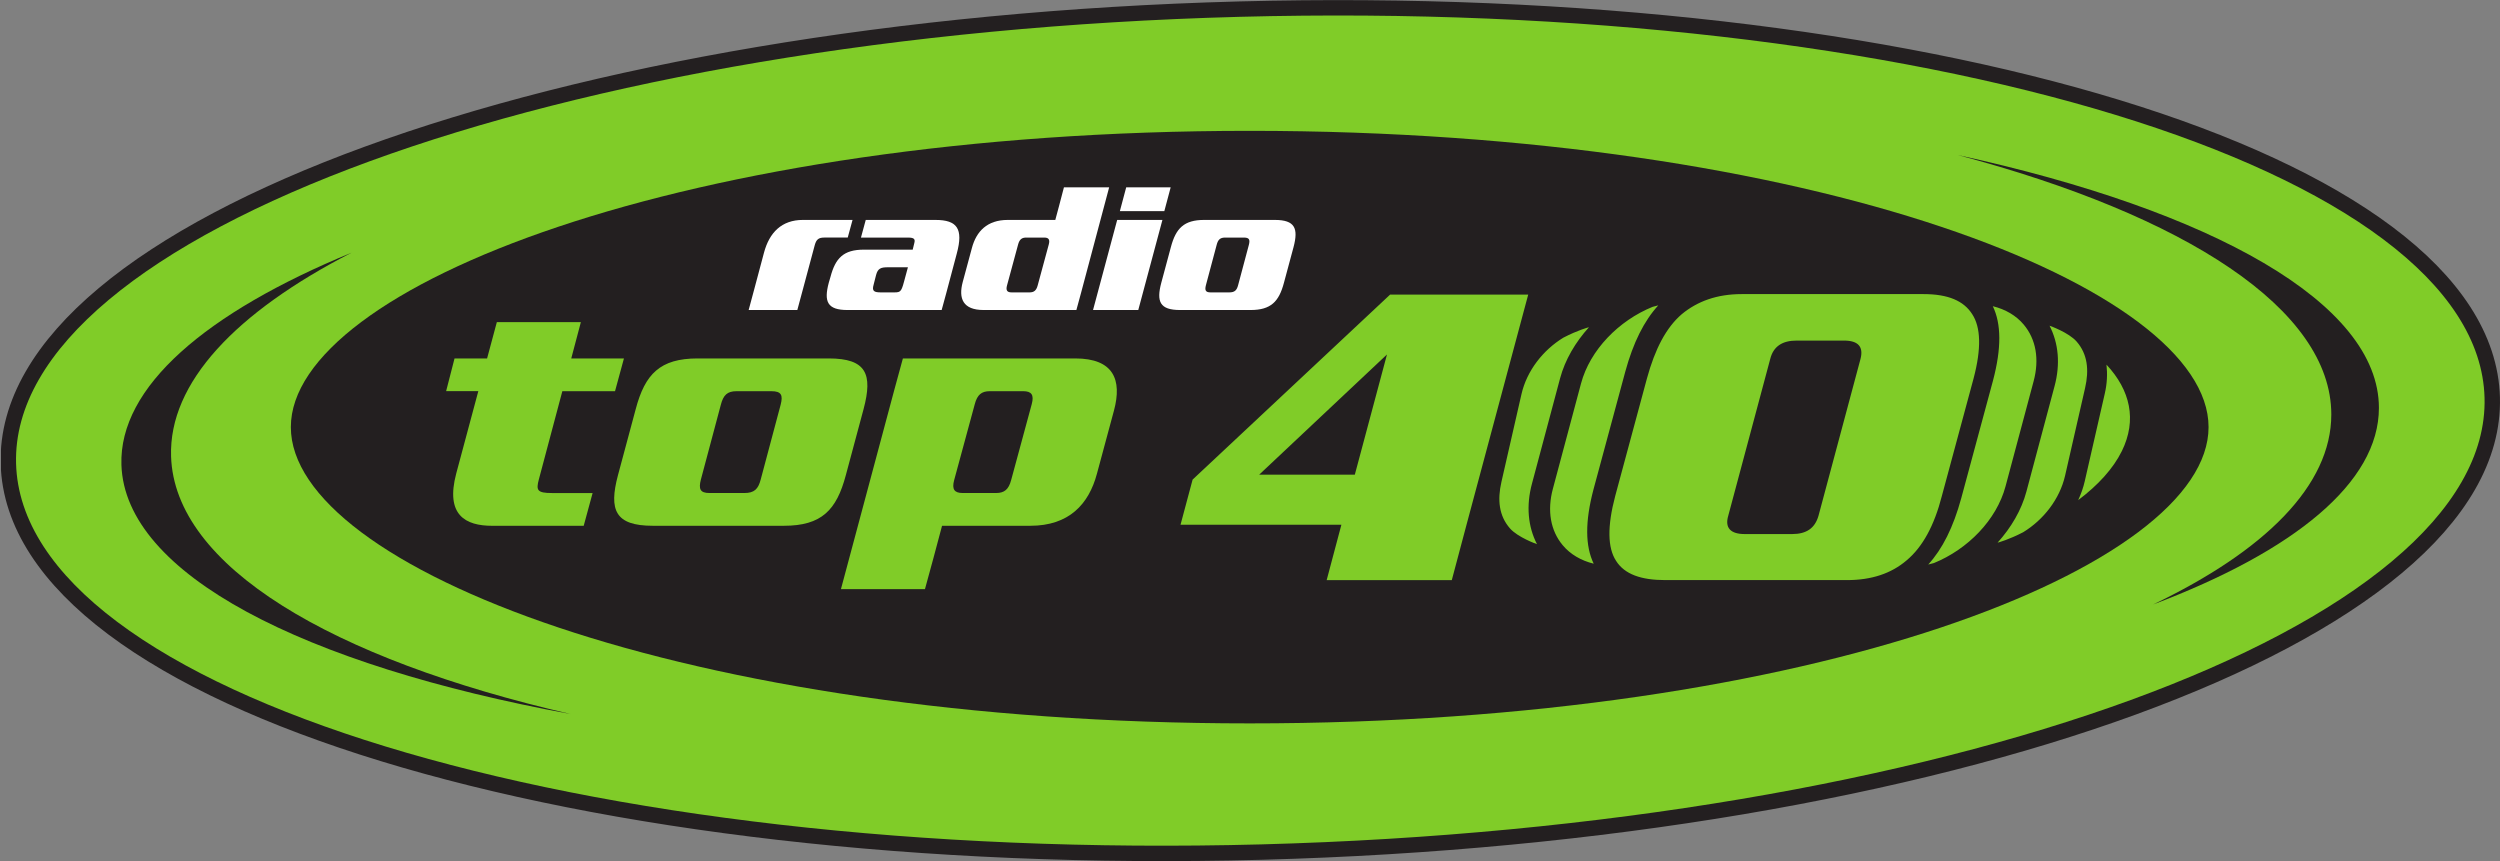
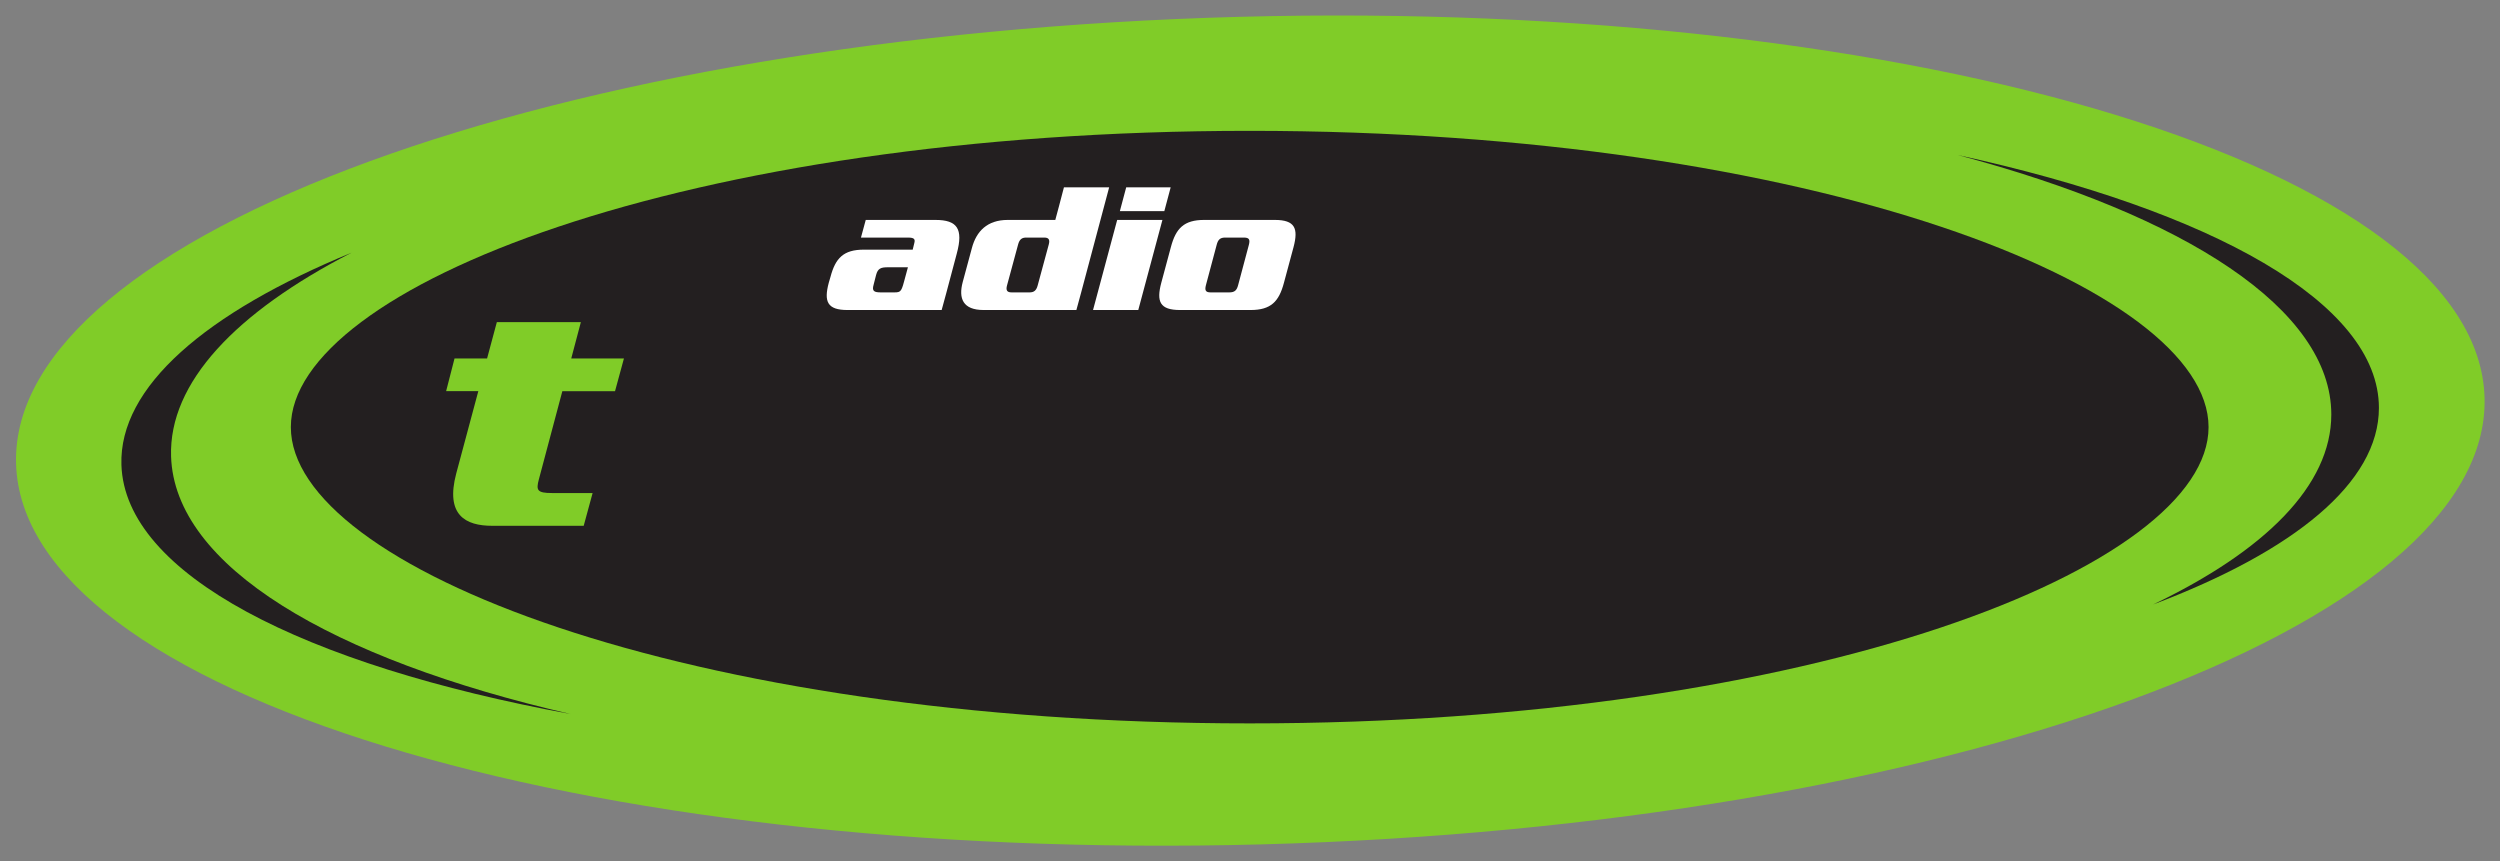
<svg xmlns="http://www.w3.org/2000/svg" version="1.1" id="svg1" width="540.984" height="186.364" viewBox="0 0 540.984 186.364">
  <rect x="0" y="0" width="540.984" height="186.364" fill="#808080" stroke="none" />
  <defs id="defs1">
    <clipPath id="clipPath3">
-       <path d="M 0.06,139.772 H 405.738 V 0 H 0.06 Z" transform="translate(-403.23,-75.217)" id="path3" />
-     </clipPath>
+       </clipPath>
    <clipPath id="clipPath5">
      <path d="M 0.06,139.772 H 405.738 V 0 H 0.06 Z" transform="translate(-403.23,-75.217)" id="path5" />
    </clipPath>
  </defs>
  <g id="g1">
    <g id="group-MC1">
      <path id="path2" d="m 0,0 c 0.985,-37.1 -87.919,-69.559 -198.573,-72.502 -110.658,-2.947 -201.162,24.74 -202.149,61.838 -0.989,37.1 87.917,69.561 198.573,72.504 C -91.494,64.785 -0.987,37.098 0,0" style="fill:#231f20;fill-opacity:1;fill-rule:nonzero;stroke:#231f20;stroke-width:5;stroke-linecap:butt;stroke-linejoin:miter;stroke-miterlimit:10;stroke-dasharray:none;stroke-opacity:1" transform="matrix(1.333,0,0,-1.333,537.64,86.075)" clip-path="url(#clipPath3)" />
      <path id="path4" d="m 0,0 c 0.985,-37.1 -87.919,-69.559 -198.573,-72.502 -110.658,-2.947 -201.162,24.74 -202.149,61.838 -0.989,37.1 87.917,69.561 198.573,72.504 C -91.494,64.785 -0.987,37.098 0,0" style="fill:#80cc28;fill-opacity:1;fill-rule:nonzero;stroke:none" transform="matrix(1.333,0,0,-1.333,537.64,86.075)" clip-path="url(#clipPath5)" />
      <path id="path6" d="M 0,0 C -0.378,11.957 10.495,23.388 29.307,33.069 5.605,23.305 -8.462,11.268 -8.061,-1.373 -7.505,-19.081 21.338,-33.827 64.91,-41.841 25.903,-32.857 0.559,-17.79 0,0" style="fill:#231f20;fill-opacity:1;fill-rule:nonzero;stroke:none" transform="matrix(1.333,0,0,-1.333,37.019,98.752)" />
      <path id="path7" d="m 0,0 c 0,-11.486 -10.716,-22.127 -28.949,-30.851 22.899,8.655 36.677,19.786 36.677,31.922 0,17.019 -27.064,32.04 -68.386,41.056 C -23.722,32.317 0,17.094 0,0" style="fill:#231f20;fill-opacity:1;fill-rule:nonzero;stroke:none" transform="matrix(1.333,0,0,-1.333,504.48,89.696)" />
      <path id="path8" d="m 0,0 c -91.713,0 -155.657,-25.475 -155.657,-48.096 0,-22.621 63.944,-48.097 155.657,-48.097 91.713,0 155.656,25.476 155.656,48.097 C 155.656,-25.475 91.713,0 0,0" style="fill:#231f20;fill-opacity:1;fill-rule:nonzero;stroke:none" transform="matrix(1.333,0,0,-1.333,270.429,28.312)" />
-       <path id="path9" d="m 0,0 c -0.902,0 -1.277,-0.311 -1.525,-1.213 l -1.928,-7.188 c -0.531,-2.021 -0.498,-1.834 -0.904,-3.359 h -7.902 c 0.406,1.463 0.373,1.338 0.904,3.359 l 1.584,5.943 c 0.873,3.268 2.863,5.322 6.318,5.322 H 4.606 C 4.418,2.147 4.045,0.779 3.826,0 H 0" style="fill:#ffffff;fill-opacity:1;fill-rule:nonzero;stroke:none" transform="matrix(1.333,0,0,-1.333,178.345,51.408)" />
      <path id="path10" d="M 0,0 H -3.268 C -4.387,0 -4.885,-0.187 -5.166,-1.244 L -5.57,-2.832 c -0.311,-1.059 0.094,-1.246 1.213,-1.246 h 1.713 c 1.4,0 1.523,-0.092 2.021,1.775 z m -9.801,-6.939 c -3.299,0 -3.859,1.369 -3.05,4.418 l 0.281,0.964 c 0.808,3.049 2.115,4.418 5.414,4.418 h 7.933 c 0.094,0.436 0.094,0.343 0.25,1.027 0.186,0.653 0.03,0.933 -0.996,0.933 h -7.654 l 0.777,2.864 H 4.481 c 3.515,0 4.541,-1.432 3.453,-5.447 L 6.223,-4.201 C 5.816,-5.695 5.787,-5.85 5.477,-6.939 H -9.801" style="fill:#ffffff;fill-opacity:1;fill-rule:nonzero;stroke:none" transform="matrix(1.333,0,0,-1.333,196.468,57.836)" />
      <path id="path11" d="M 0,0 C 0.217,0.809 -0.031,1.119 -0.746,1.119 H -3.671 C -4.388,1.119 -4.759,0.809 -4.978,0 L -6.781,-6.659 C -7,-7.467 -6.752,-7.78 -6.035,-7.78 h 2.924 c 0.715,0 1.09,0.313 1.307,1.121 z m -10.578,-10.641 c -3.361,0 -4.107,1.867 -3.392,4.543 l 1.494,5.537 c 0.717,2.676 2.457,4.544 5.818,4.544 h 7.717 c 0,0 1.182,4.386 1.4,5.288 H 9.801 L 5.227,-7.903 C 4.823,-9.397 4.76,-9.614 4.481,-10.641 h -15.059" style="fill:#ffffff;fill-opacity:1;fill-rule:nonzero;stroke:none" transform="matrix(1.333,0,0,-1.333,226.949,52.9)" />
      <path id="path12" d="M 0,0 1.027,3.857 H 8.246 L 7.218,0 Z m -4.356,-16.055 3.92,14.624 h 7.344 l -3.92,-14.624 h -7.344" style="fill:#ffffff;fill-opacity:1;fill-rule:nonzero;stroke:none" transform="matrix(1.333,0,0,-1.333,242.333,45.681)" />
      <path id="path13" d="M 0,0 C 0.219,0.841 0.063,1.182 -0.809,1.182 H -3.857 C -4.666,1.182 -5.01,0.841 -5.227,0 l -1.742,-6.534 c -0.218,-0.84 -0.062,-1.183 0.746,-1.183 h 3.049 c 0.871,0 1.215,0.343 1.432,1.183 z M 0.279,-10.579 H -11.17 c -3.297,0 -3.857,1.369 -3.049,4.418 l 1.557,5.787 c 0.809,3.05 2.115,4.42 5.414,4.42 H 4.201 c 3.297,0 3.858,-1.37 3.049,-4.42 L 5.693,-6.161 C 4.885,-9.21 3.578,-10.579 0.279,-10.579" style="fill:#ffffff;fill-opacity:1;fill-rule:nonzero;stroke:none" transform="matrix(1.333,0,0,-1.333,270.247,52.984)" />
-       <path id="path14" d="m 0,0 -3.254,-14.232 c -0.24,-1.071 -0.611,-2.102 -1.072,-3.102 3.248,2.443 5.691,5.125 7.096,7.979 C 5.236,-4.324 4.139,0.506 0.268,4.66 0.437,3.166 0.367,1.594 0,0 Z m -8.168,1.149 -4.559,-17.079 c -0.808,-3.027 -2.484,-5.865 -4.687,-8.308 0.146,0.032 1.822,0.485 4.158,1.695 3.295,2.01 5.93,5.371 6.801,9.174 l 3.248,14.232 c 0.674,2.936 0.408,5.518 -1.389,7.563 -1.275,1.445 -4.291,2.531 -4.379,2.551 1.463,-2.844 1.776,-6.237 0.807,-9.828 z m -7.951,-16.241 c -1.461,-5.467 -6.141,-10.224 -11.625,-12.454 -0.311,-0.079 -0.611,-0.162 -0.928,-0.242 2.313,2.525 4.078,6.058 5.361,10.763 l 5.155,19.093 c 1.39,5.252 1.353,9.213 -0.03,12.081 2.053,-0.503 3.784,-1.512 5.024,-2.991 1.988,-2.365 2.558,-5.619 1.605,-9.172 z m -76.875,0.444 4.558,17.074 c 0.811,3.029 2.487,5.867 4.692,8.31 -0.151,-0.033 -1.824,-0.482 -4.156,-1.695 -3.301,-2.012 -5.932,-5.373 -6.801,-9.174 l -3.252,-14.234 c -0.674,-2.934 -0.406,-5.514 1.389,-7.559 1.273,-1.445 4.287,-2.532 4.382,-2.552 -1.468,2.841 -1.779,6.24 -0.812,9.83 z m 7.957,16.236 c 1.459,5.467 6.139,10.226 11.623,12.457 0.31,0.08 0.611,0.162 0.924,0.24 -2.311,-2.525 -4.074,-6.054 -5.358,-10.758 l -5.156,-19.097 c -1.391,-5.254 -1.355,-9.213 0.029,-12.082 -2.052,0.506 -3.785,1.516 -5.023,2.99 -1.988,2.365 -2.559,5.625 -1.604,9.174 z m 45.375,4.004 c 0.51,1.963 -0.361,2.976 -2.686,2.976 h -7.687 c -2.32,0 -3.772,-0.943 -4.281,-2.976 l -6.817,-25.461 c -0.582,-1.959 0.363,-2.973 2.684,-2.973 h 7.685 c 2.325,0 3.701,0.946 4.282,2.973 z m 7.473,-32.713 c -2.465,-2.105 -5.661,-3.193 -9.653,-3.193 h -29.519 c -3.92,0 -6.604,0.943 -7.981,3.121 -1.379,2.104 -1.449,5.586 -0.144,10.517 l 5.15,19.08 c 1.305,4.786 3.117,8.268 5.656,10.446 2.541,2.103 5.731,3.263 9.721,3.263 h 29.525 c 3.991,0 6.53,-1.089 7.907,-3.263 1.38,-2.104 1.523,-5.514 0.216,-10.446 l -5.15,-19.08 c -1.23,-4.787 -3.117,-8.267 -5.728,-10.445 z m -84.344,33.434 -20.746,-19.512 h 15.525 z m 12.914,-27.637 -2.393,-8.996 h -20.312 l 2.392,8.996 h -26.115 l 1.961,7.326 32.063,30.031 h 22.418 l -10.014,-37.357" style="fill:#80cc28;fill-opacity:1;fill-rule:nonzero;stroke:none" transform="matrix(1.333,0,0,-1.333,455.473,85.12)" />
      <path id="path15" d="m 0,0 c -0.174,0 -0.451,0 -0.912,0 h -4.799 c -2.428,0 -2.6,0.465 -2.139,2.197 l 3.815,14.332 h 8.553 l 1.447,5.319 h -8.553 l 1.561,5.894 h -13.641 l -1.584,-5.9 h -5.285 l -1.361,-5.295 h 5.226 L -21.258,3.178 c -1.791,-6.762 1.502,-8.496 5.838,-8.496 H -0.566 L 0.879,0 C 0.564,0 0.363,0 0.227,0 0.248,0 0.199,0 0,0" style="fill:#80cc28;fill-opacity:1;fill-rule:nonzero;stroke:none" transform="matrix(1.333,0,0,-1.333,127.064,106.691)" />
-       <path id="path16" d="m 0,0 -3.235,-12.135 c -0.406,-1.562 -1.039,-2.197 -2.66,-2.197 h -5.662 c -1.504,0 -1.793,0.635 -1.388,2.197 L -9.709,0 c 0.406,1.561 1.041,2.197 2.543,2.197 H -1.5 C 0.117,2.197 0.406,1.561 0,0 Z m 13.467,-0.691 c 1.504,5.662 0.464,8.207 -5.662,8.207 h -21.27 c -6.125,0 -8.553,-2.545 -10.057,-8.207 l -2.888,-10.75 c -1.504,-5.664 -0.463,-8.209 5.662,-8.209 H 0.521 c 6.129,0 8.555,2.545 10.059,8.209 l 2.887,10.75" style="fill:#80cc28;fill-opacity:1;fill-rule:nonzero;stroke:none" transform="matrix(1.333,0,0,-1.333,168.927,87.581)" />
-       <path id="path17" d="m 0,0 -3.352,-12.365 c -0.404,-1.506 -1.098,-2.082 -2.43,-2.082 h -5.431 c -1.33,0 -1.791,0.576 -1.389,2.082 L -9.246,0 c 0.402,1.504 1.095,2.082 2.427,2.082 h 5.43 C -0.059,2.082 0.404,1.504 0,0 Z m 7.05,7.4 h -27.972 c -0.694,-2.545 -0.635,-2.312 -1.389,-5.088 l -8.668,-32.362 h 13.639 c 0.693,2.484 0.637,2.31 1.389,5.086 l 1.386,5.198 h 14.332 c 6.244,0 9.481,3.467 10.809,8.442 l 2.773,10.283 C 14.679,3.934 13.293,7.4 7.05,7.4" style="fill:#80cc28;fill-opacity:1;fill-rule:nonzero;stroke:none" transform="matrix(1.333,0,0,-1.333,223.268,87.427)" />
    </g>
  </g>
</svg>